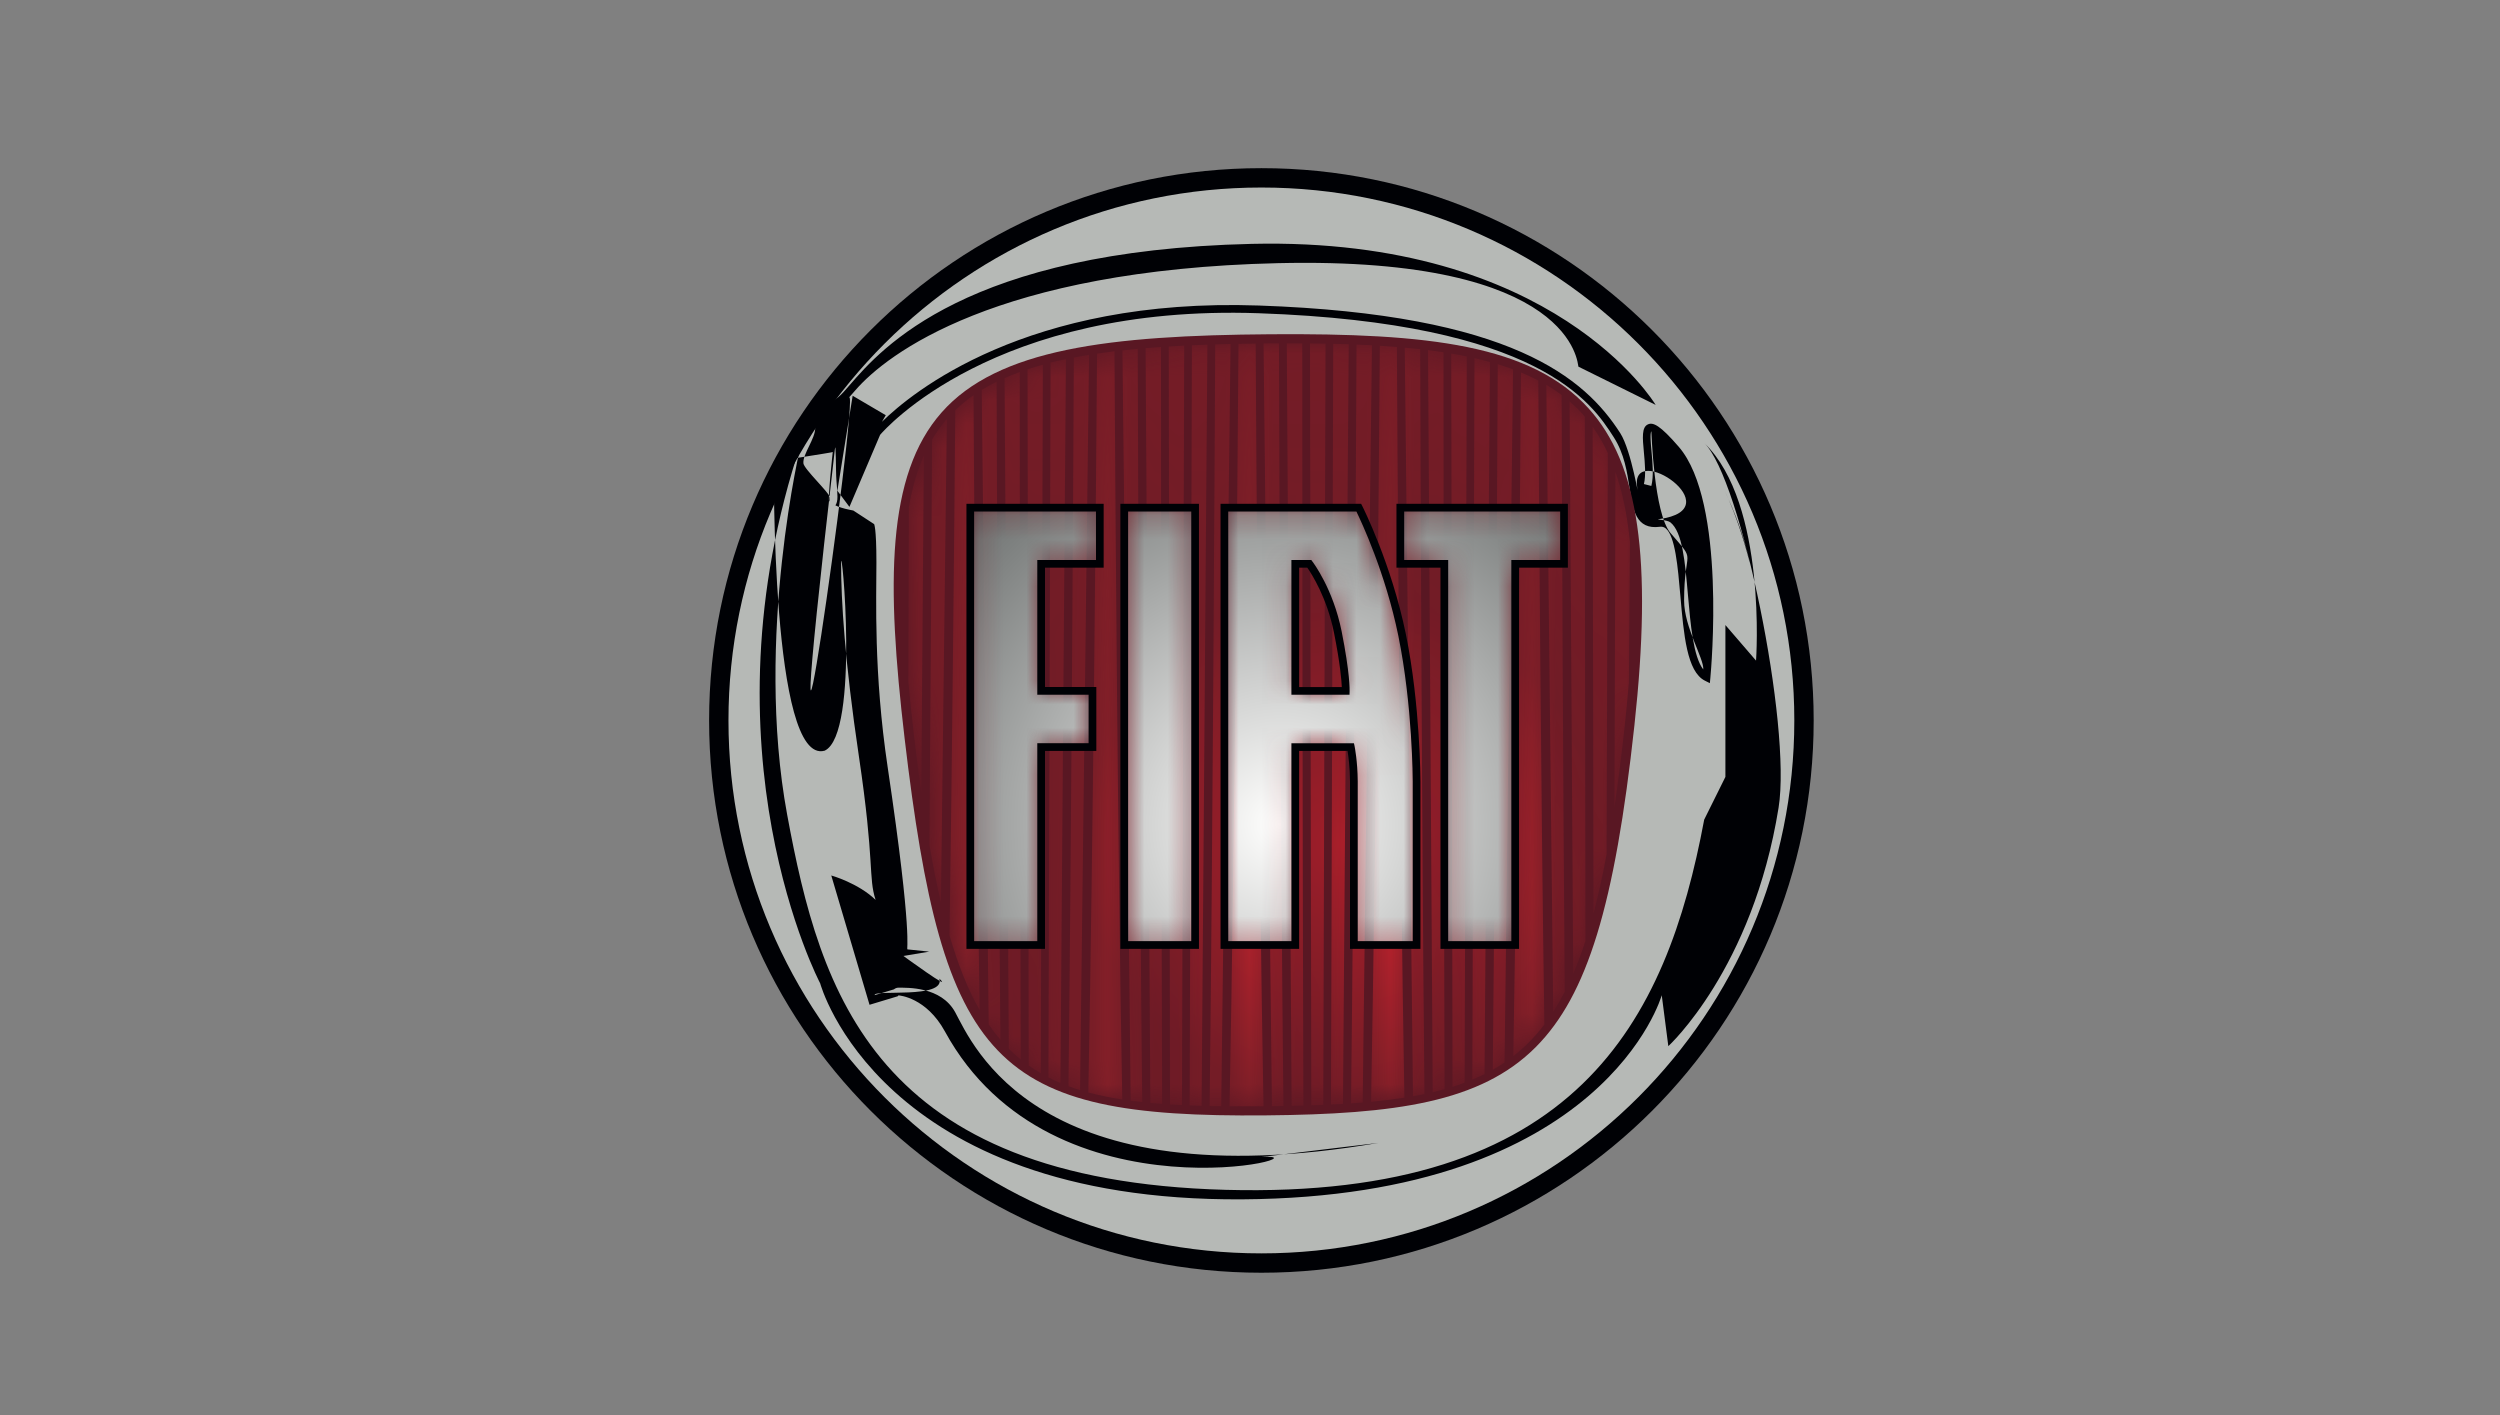
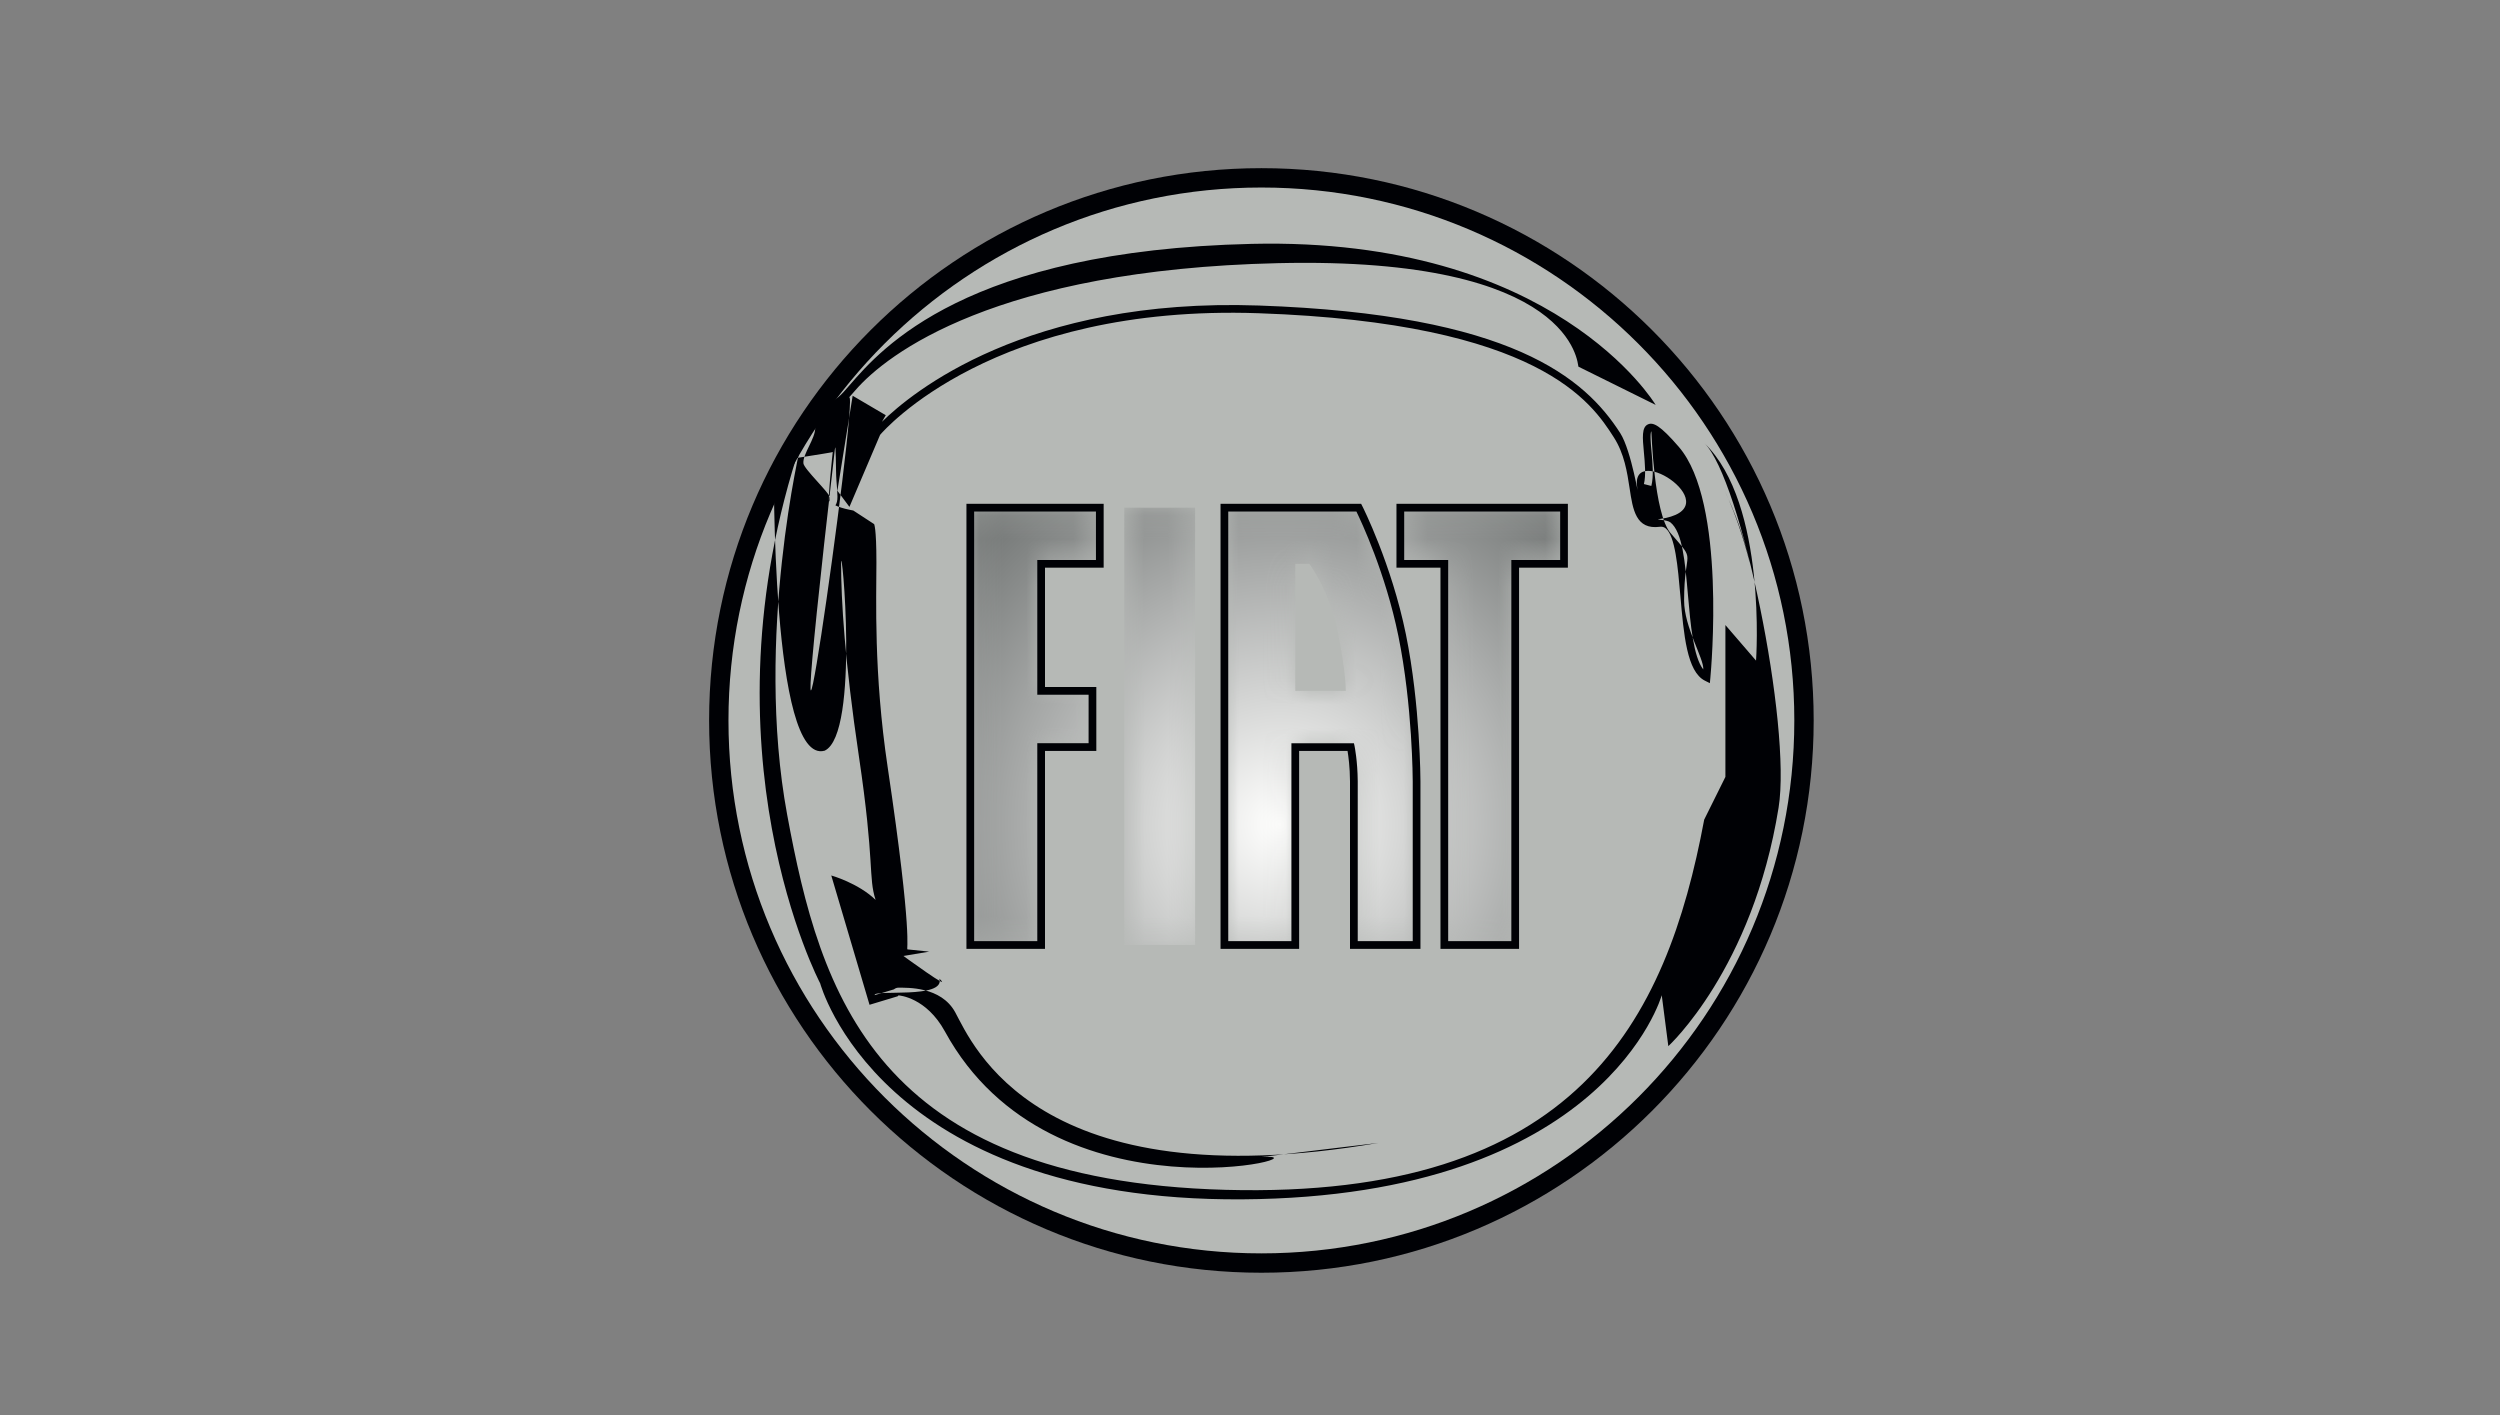
<svg xmlns="http://www.w3.org/2000/svg" xmlns:xlink="http://www.w3.org/1999/xlink" width="106px" height="60px" viewBox="0 0 106 60" version="1.1">
  <rect x="0" y="0" width="106" height="60" fill="#808080" stroke="none" />
  <title>assets/brand/logo/fiat</title>
  <defs>
    <path d="M2.876,22.646 C3.943,33.117 8.399,37.563 8.399,37.563 C8.399,37.563 11.79,40.921 22.352,41.415 C32.913,41.909 36.305,37.76 36.596,37.069 C36.887,36.378 35.239,37.464 34.755,37.266 C34.27,37.069 36.305,33.413 36.305,33.413 C35.238,37.365 36.886,32.82 37.951,33.315 C39.018,33.808 35.819,35.093 36.886,36.08 C37.952,37.068 40.18,30.055 41.633,26.894 C43.087,23.733 42.602,20.473 42.505,18.398 C42.409,16.323 41.925,15.434 41.925,15.434 L41.633,20.374 C41.633,20.374 41.828,21.064 40.276,17.607 L39.016,14.249 C38.145,29.659 34.656,35.489 34.656,35.489 C34.656,35.489 33.396,39.341 23.222,39.44 C13.049,39.538 11.595,36.87 11.595,36.87 C8.301,32.524 6.363,23.237 6.848,17.113 C7.332,10.988 6.848,9.309 11.207,7.432 C15.567,5.556 22.155,5.358 22.155,5.358 C30.07,5.135 34.048,6.699 36.014,8.107 C35.769,7.853 35.507,7.591 35.237,7.333 C33.783,5.95 20.315,3.085 13.242,5.852 C6.169,8.618 5.685,11.286 6.17,19.386 C6.654,27.487 9.173,34.204 10.917,36.772 C12.662,39.341 18.862,40.131 18.862,40.131 C10.433,39.933 9.464,35.489 8.98,34.698 C8.496,33.907 7.041,32.327 6.75,33.611 C6.459,34.895 3.854,27.043 4.339,26.648 C4.823,26.252 7.817,30.649 7.817,30.649 C7.817,30.649 6.75,28.475 5.685,22.35 C4.619,16.225 6.265,13.164 5.2,12.965 C4.135,12.767 6.526,22.003 3.474,22.413 C2.604,22.53 3.326,14.245 3.714,12.566 C4.101,10.886 4.523,10.396 4.523,10.396 C4.523,10.396 1.811,12.175 2.876,22.646 Z M36.017,8.108 C37.086,9.219 37.855,10.199 37.855,10.199 C37.855,10.199 37.54,9.2 36.017,8.108 Z M6.849,8.42 C7.43,7.432 10.433,5.655 10.433,5.655 C10.433,5.655 8.787,6.644 6.945,8.816 C5.104,10.989 7.623,8.618 11.016,6.346 C14.407,4.075 19.154,4.272 19.154,4.272 C19.154,4.272 17.604,3.086 11.693,4.963 L17.41,2.493 C17.41,2.493 8.689,4.369 6.171,7.927 C3.652,11.483 6.268,9.409 6.849,8.42 Z M40.948,8.847 C40.907,8.77 40.867,8.69 40.825,8.615 L41.052,8.52 L40.948,8.847 Z M40.615,8.253 L40.593,8.215 L40.666,8.223 L40.615,8.253 Z M42.312,10.1 L41.934,8.996 L45.316,10.199 L42.043,8.521 L45.366,6.55 L41.715,8.047 L42.299,4.395 L41.113,7.922 L40.254,7.68 C38.452,5 35.975,3.659 32.86,2.164 C27.068,-0.614 19.349,0.123 19.349,0.123 C19.349,0.123 28.462,0.239 35.433,4.371 C36.873,5.224 38.073,6.408 39.069,7.745 L37.564,7.829 L39.289,8.049 C39.452,8.277 39.609,8.511 39.759,8.748 L37.759,9.903 L39.918,8.996 C40.14,9.358 40.352,9.724 40.551,10.094 L39.697,12.768 L40.707,10.388 C42.202,13.281 42.991,16.355 43.354,18.262 C42.935,14.27 42.204,11.424 41.172,9.29 L41.248,9.113 C41.248,9.113 45.026,14.052 44.348,22.152 C43.67,30.253 41.732,33.118 39.794,35.093 L39.697,34.104 C39.697,34.104 36.887,42.502 22.935,42.304 C8.982,42.106 7.916,37.563 7.916,37.563 L7.141,37.167 C7.141,37.167 3.847,34.599 1.812,27.783 C-0.223,20.967 1.715,15.434 1.715,15.434 C1.715,15.434 0.649,19.978 1.424,24.621 C1.826,27.027 3.267,30.068 4.564,32.44 C3.612,30.521 2.647,28.048 2.296,25.411 C1.521,19.582 1.715,15.631 2.684,12.668 C3.653,9.704 4.233,8.419 4.233,8.419 C4.233,8.419 0.164,13.161 0.067,23.238 C-0.03,33.314 8.496,40.228 12.275,41.711 C16.054,43.193 27.972,45.168 35.142,40.131 C42.312,35.092 41.828,33.809 44.153,29.165 C46.479,24.523 45.51,15.138 42.312,10.1 Z M4.563,32.441 C5.716,34.766 6.849,36.278 6.849,36.278 C6.849,36.278 5.769,34.648 4.563,32.441 Z M5.105,7.531 C5.105,7.531 7.14,5.655 8.593,4.272 C8.593,4.272 6.655,5.358 5.105,7.531 Z M43.353,18.262 C43.36,18.342 43.37,18.417 43.378,18.497 C43.635,21.054 43.753,20.369 43.353,18.262 L43.353,18.262 Z" id="path-1" />
    <path d="M10.117,0.29 L10.319,32.291 C10.483,32.306 10.65,32.32 10.818,32.332 C10.778,21.185 10.77,5.438 10.769,0.239 C10.547,0.253 10.333,0.273 10.117,0.29 Z M11.153,32.355 C11.319,32.365 11.487,32.375 11.659,32.382 L11.754,0.181 C11.532,0.192 11.316,0.206 11.099,0.219 C11.109,6.02 11.141,24.934 11.153,32.355 Z M11.986,32.397 C12.152,32.404 12.32,32.409 12.491,32.413 L12.737,0.141 C12.515,0.148 12.297,0.157 12.081,0.167 L11.986,32.397 Z M8.059,0.521 C8.016,6.308 7.891,21.168 7.689,31.848 C8.139,31.968 8.617,32.067 9.128,32.145 C8.926,21.136 8.828,5.764 8.798,0.42 C8.546,0.451 8.302,0.486 8.059,0.521 Z M7.075,0.687 C7.046,6.537 6.968,21.023 6.848,31.581 C7.008,31.641 7.17,31.696 7.338,31.747 L7.719,0.572 C7.499,0.607 7.286,0.646 7.075,0.687 Z M13.069,0.129 C13.045,5.224 12.963,21.189 12.833,32.422 C12.994,32.425 13.158,32.428 13.324,32.429 L13.719,0.112 C13.501,0.118 13.282,0.123 13.069,0.129 Z M5.162,30.707 C5.326,30.823 5.496,30.932 5.672,31.034 L5.761,0.991 C5.538,1.053 5.321,1.116 5.112,1.185 C5.123,7.781 5.149,23.2 5.162,30.707 Z M9.136,0.384 L9.485,32.197 C9.645,32.218 9.807,32.238 9.974,32.257 C9.852,21.168 9.798,5.581 9.783,0.318 C9.562,0.337 9.35,0.361 9.136,0.384 Z M14.056,0.105 C14.019,5.176 13.891,21.182 13.677,32.434 C14.139,32.437 14.619,32.436 15.116,32.432 C14.905,20.861 14.809,4.568 14.785,0.095 C14.54,0.097 14.294,0.1 14.056,0.105 Z M4.138,1.558 L4.318,29.996 C4.481,30.157 4.649,30.31 4.824,30.452 C4.792,20.376 4.783,7.274 4.78,1.3 C4.558,1.381 4.345,1.467 4.138,1.558 Z M3.17,2.058 L3.464,28.963 C3.622,29.193 3.788,29.409 3.961,29.611 C3.867,19.886 3.818,7.685 3.8,1.711 C3.579,1.82 3.37,1.935 3.17,2.058 Z M26.033,1.319 C25.997,6.289 25.888,19.656 25.709,30.305 C26.194,29.929 26.63,29.486 27.025,28.967 C26.872,18.589 26.795,6.303 26.769,1.662 C26.534,1.539 26.29,1.424 26.033,1.319 Z M2.047,2.922 C2.003,8.368 1.921,17.179 1.803,25.188 C2.167,26.443 2.586,27.486 3.081,28.352 C2.938,19.162 2.857,8.168 2.821,2.285 C2.542,2.48 2.284,2.692 2.047,2.922 Z M0.057,14.42 C0.123,15.152 0.204,15.925 0.3,16.745 C0.399,17.584 0.5,18.376 0.606,19.129 L0.715,4.842 C0.434,5.473 0.223,6.197 0.079,7.037 L0.057,14.42 Z M0.951,21.351 C1.103,22.231 1.264,23.043 1.439,23.79 L1.69,3.291 C1.46,3.558 1.251,3.848 1.064,4.163 C1.04,8.713 1.002,15.074 0.951,21.351 Z M22.093,0.373 L22.291,31.838 C22.462,31.798 22.629,31.754 22.793,31.708 C22.757,20.19 22.749,4.717 22.748,0.462 C22.536,0.429 22.315,0.401 22.093,0.373 Z M17.978,32.36 C18.149,32.352 18.319,32.342 18.486,32.333 L18.73,0.123 C18.516,0.116 18.294,0.111 18.073,0.105 L17.978,32.36 Z M17.143,32.393 C17.314,32.387 17.483,32.381 17.65,32.375 L17.746,0.097 C17.532,0.093 17.308,0.091 17.088,0.09 C17.097,5.048 17.129,24.455 17.143,32.393 Z M5.998,31.212 C6.162,31.295 6.331,31.374 6.505,31.448 L6.739,0.753 C6.517,0.8 6.298,0.848 6.088,0.9 L5.998,31.212 Z M28.635,3.069 C28.467,2.884 28.285,2.713 28.095,2.548 L28.248,26.817 C28.433,26.386 28.606,25.922 28.767,25.421 C28.749,16.957 28.743,7.966 28.741,3.197 C28.705,3.156 28.672,3.11 28.635,3.069 Z M30.039,5.532 L29.998,19.737 C30.157,18.659 30.304,17.492 30.441,16.223 C30.508,15.61 30.56,15.029 30.608,14.461 L30.653,8.498 C30.538,7.361 30.334,6.38 30.039,5.532 Z M19.061,0.137 C19.041,4.651 18.959,20.783 18.829,32.31 C18.996,32.299 19.16,32.287 19.322,32.274 L19.714,0.167 C19.5,0.156 19.281,0.146 19.061,0.137 Z M29.108,24.259 C29.311,23.495 29.495,22.661 29.664,21.751 L29.714,4.73 C29.526,4.327 29.312,3.958 29.073,3.622 C29.081,8.481 29.096,17.061 29.108,24.259 Z M27.109,1.842 L27.401,28.43 C27.572,28.164 27.735,27.881 27.889,27.58 C27.81,17.953 27.771,7.084 27.757,2.276 C27.551,2.123 27.337,1.977 27.109,1.842 Z M24.839,30.882 C25.01,30.786 25.177,30.684 25.337,30.574 L25.697,1.188 C25.487,1.11 25.273,1.037 25.049,0.969 C25.027,5.712 24.954,19.884 24.839,30.882 Z M16.104,0.086 L16.308,32.414 C16.477,32.411 16.643,32.407 16.807,32.403 C16.768,20.829 16.76,4.544 16.76,0.086 C16.544,0.085 16.324,0.085 16.104,0.086 Z M15.426,0.087 C15.322,0.088 15.222,0.089 15.119,0.091 L15.473,32.427 C15.638,32.426 15.801,32.423 15.961,32.421 C15.836,20.844 15.784,4.545 15.772,0.086 C15.656,0.087 15.544,0.086 15.426,0.087 Z M23.131,31.609 C23.306,31.554 23.478,31.496 23.644,31.434 L23.735,0.64 C23.521,0.596 23.301,0.556 23.077,0.519 C23.087,5.254 23.117,23.072 23.131,31.609 Z M21.106,0.267 L21.454,32.009 C21.619,31.979 21.782,31.949 21.941,31.916 C21.822,20.251 21.772,4.412 21.76,0.333 C21.548,0.308 21.327,0.287 21.106,0.267 Z M20.048,0.187 C20.015,4.76 19.891,20.762 19.678,32.243 C20.173,32.196 20.642,32.14 21.09,32.069 C20.885,20.301 20.792,4.183 20.772,0.238 C20.536,0.218 20.293,0.202 20.048,0.187 Z M23.972,31.304 C24.149,31.23 24.32,31.152 24.488,31.069 L24.717,0.875 C24.505,0.817 24.287,0.762 24.062,0.711 L23.972,31.304 L23.972,31.304 Z" id="path-3" />
    <radialGradient cx="59.718%" cy="65.599%" fx="59.718%" fy="65.599%" r="35.579%" gradientTransform="translate(0.597,0.656),scale(1,0.946),scale(1,1),translate(-0.597,-0.656)" id="radialGradient-5">
      <stop stop-color="#D5232E" offset="0%" />
      <stop stop-color="#831F28" offset="100%" />
    </radialGradient>
    <path d="M16.048,7.938 L13.907,7.938 L13.907,2.551 L14.502,2.551 C14.502,2.551 15.354,3.662 15.711,5.446 C16.068,7.229 16.048,7.938 16.048,7.938 Z M16.6,0.169 L10.903,0.169 L10.903,18.713 L13.907,18.713 L13.907,10.321 L16.262,10.321 C16.262,10.321 16.386,10.914 16.391,11.772 C16.398,12.63 16.391,18.713 16.391,18.713 L19.051,18.713 L19.051,11.772 C19.051,11.772 19.051,8.586 18.438,5.576 C17.826,2.567 16.6,0.169 16.6,0.169 Z M18.361,0.169 L18.361,2.551 L20.227,2.551 L20.227,18.713 L23.232,18.713 L23.232,2.551 L25.302,2.551 L25.302,0.169 L18.361,0.169 Z M0.128,18.713 L3.132,18.713 L3.132,10.321 L5.308,10.321 L5.308,7.938 L3.132,7.938 L3.132,2.551 L5.619,2.551 L5.619,0.169 L0.128,0.169 L0.128,18.713 Z M6.655,18.713 L9.66,18.713 L9.66,0.169 L6.655,0.169 L6.655,18.713 Z" id="path-6" />
    <radialGradient cx="52.104%" cy="72.428%" fx="52.104%" fy="72.428%" r="116.624%" gradientTransform="translate(0.521,0.724),scale(0.737,1),translate(-0.521,-0.724)" id="radialGradient-8">
      <stop stop-color="#FFFFFE" offset="0%" />
      <stop stop-color="#555958" offset="100%" />
    </radialGradient>
  </defs>
  <g id="assets/brand/logo/fiat" stroke="none" stroke-width="1" fill="none" fill-rule="evenodd">
    <g id="Fiat" transform="translate(30, 7)">
      <path d="M23.483,0.13 C36.416,0.13 46.9,10.614 46.9,23.547 C46.9,36.48 36.416,46.964 23.483,46.964 C10.55,46.964 0.066,36.48 0.066,23.547 C0.066,10.614 10.55,0.13 23.483,0.13" id="Fill-1" fill="#000105" />
      <path d="M23.483,0.951 C35.962,0.951 46.079,11.068 46.079,23.547 C46.079,36.026 35.962,46.143 23.483,46.143 C11.004,46.143 0.887,36.026 0.887,23.547 C0.887,11.068 11.004,0.951 23.483,0.951" id="Fill-2" fill="#B6B9B6" />
      <path d="M43.141,13.833 C43.089,13.725 43.058,13.665 43.058,13.665 C43.086,13.721 43.113,13.777 43.141,13.833 Z M42.265,11.788 C44.936,14.364 44.456,21.01 44.456,21.01 L43.157,19.502 L43.157,25.941 L42.258,27.752 C40.658,36.305 36.86,43.852 21.967,43.449 C7.075,43.046 4.776,35.097 3.377,27.551 C1.978,20.005 3.977,11.754 3.977,11.754 C-0.422,24.834 4.776,34.695 4.776,34.695 C4.776,34.695 7.275,43.951 22.667,43.852 C38.058,43.751 40.458,35.198 40.458,35.198 L40.737,37.357 C40.737,37.357 44.314,34.087 45.412,27.244 C45.97,23.779 43.818,13.285 42.265,11.788 Z M43.283,14.152 C43.227,14.023 43.177,13.911 43.14,13.833 C43.193,13.94 43.235,14.046 43.283,14.152 Z M44.2,16.909 C44.015,16.047 43.72,15.108 43.283,14.152 C43.513,14.681 43.88,15.624 44.2,16.909 Z M39.878,10.991 C39.602,11.109 39.643,11.557 39.701,12.176 C39.744,12.637 39.791,13.16 39.702,13.524 L40.017,13.604 C40.121,13.186 40.07,12.632 40.024,12.145 C39.995,11.835 39.952,11.366 40.018,11.283 C40.025,11.293 40.117,14.774 40.833,15.604 C41.973,16.925 41.406,16.165 41.406,18.466 C41.406,19.6 42.254,20.923 42.219,21.385 C41.798,20.85 41.677,19.473 41.57,18.239 C41.444,16.801 41.337,15.56 40.825,15.148 C40.683,15.033 40.154,15.036 40.337,15.012 C43.508,14.586 39.112,11.652 39.416,13.66 C39.519,14.347 39.184,12.12 38.697,11.362 C37.204,9.04 34.114,6.327 23.373,5.954 C13.528,5.612 8.648,9.653 7.394,10.886 L7.557,10.605 L6.153,9.78 L5.505,13.807 L6.016,14.492 C6.016,14.492 7.296,11.485 7.316,11.438 C7.488,11.234 12.154,5.893 23.363,6.281 C35.311,6.696 37.493,10.09 38.424,11.539 C38.873,12.238 38.991,13.019 39.096,13.707 C39.232,14.615 39.362,15.472 40.382,15.335 C40.475,15.323 40.552,15.344 40.624,15.401 C41.027,15.727 41.139,17.018 41.248,18.266 C41.391,19.918 41.527,21.478 42.286,21.86 L42.498,21.966 L42.52,21.729 C42.548,21.425 43.202,14.286 41.181,11.946 C40.386,11.026 40.093,10.898 39.878,10.991 Z M5.311,12.166 C5.311,12.185 2.804,12.566 2.806,12.578 C2.819,12.64 2.676,25.474 4.966,24.829 C6.473,24.119 5.662,15.757 5.662,16.882 C5.662,18.45 5.815,21.022 6.416,25.059 C7.094,29.609 6.809,30.176 7.125,31.155 C6.389,30.441 5.246,30.12 5.246,30.12 L6.868,35.603 L8.062,35.242 L8.095,35.205 C8.128,35.204 9.275,35.29 10.064,36.733 C14.627,45.085 26.642,41.873 23.497,42.054 L28.448,41.459 C13.949,43.939 11.228,37.254 10.5,35.919 C9.896,34.816 8.452,34.884 8.102,34.877 C8.014,34.876 7.952,34.909 7.904,34.948 C7.863,34.961 7.302,35.13 7.087,35.195 C7.011,34.94 10.089,35.371 9.83,34.494 C10.459,35.105 8.265,33.504 8.265,33.504 L8.266,33.503 L8.305,33.533 L9.4,33.349 L8.476,33.254 C8.419,33.184 8.723,32.822 7.637,25.527 C7.039,21.519 7.16,18.398 7.16,16.845 C7.16,15.34 7.061,15.234 7.064,15.223 L6.18,14.646 L6.011,14.612 C5.767,14.563 5.526,14.485 5.422,14.427 C5.476,14.347 5.508,14.239 5.508,14.061 C5.508,13.89 5.488,13.666 5.465,13.375 C5.433,12.988 5.449,11.602 5.396,12.065 C2.58,36.499 6.478,9.331 5.999,9.852 L6.272,9.542 C7.598,8.012 12.231,4.436 24.184,4.158 C36.825,3.862 36.882,8.478 36.925,8.546 L40.2,10.168 C40.156,10.098 35.904,3.04 23.067,3.34 C10.97,3.623 7.379,7.767 6.027,9.327 L5.76,9.631 C5.205,10.238 4.567,10.243 4.567,11.136 C4.567,11.613 4.032,12.248 4.064,12.643 C4.084,12.885 5.183,13.91 5.183,14.083 C5.183,14.169 5.177,14.233 5.164,14.261 C5.076,14.31 5.311,12.11 5.311,12.166 L5.311,12.166 Z" id="Fill-3" fill="#000105" />
      <g id="Group-6" transform="translate(0.787, 1.77)">
        <mask id="mask-2" fill="white">
          <use xlink:href="#path-1" />
        </mask>
        <g id="Clip-5" />
        <path d="M2.876,22.646 C3.943,33.117 8.399,37.563 8.399,37.563 C8.399,37.563 11.79,40.921 22.352,41.415 C32.913,41.909 36.305,37.76 36.596,37.069 C36.887,36.378 35.239,37.464 34.755,37.266 C34.27,37.069 36.305,33.413 36.305,33.413 C35.238,37.365 36.886,32.82 37.951,33.315 C39.018,33.808 35.819,35.093 36.886,36.08 C37.952,37.068 40.18,30.055 41.633,26.894 C43.087,23.733 42.602,20.473 42.505,18.398 C42.409,16.323 41.925,15.434 41.925,15.434 L41.633,20.374 C41.633,20.374 41.828,21.064 40.276,17.607 L39.016,14.249 C38.145,29.659 34.656,35.489 34.656,35.489 C34.656,35.489 33.396,39.341 23.222,39.44 C13.049,39.538 11.595,36.87 11.595,36.87 C8.301,32.524 6.363,23.237 6.848,17.113 C7.332,10.988 6.848,9.309 11.207,7.432 C15.567,5.556 22.155,5.358 22.155,5.358 C30.07,5.135 34.048,6.699 36.014,8.107 C35.769,7.853 35.507,7.591 35.237,7.333 C33.783,5.95 20.315,3.085 13.242,5.852 C6.169,8.618 5.685,11.286 6.17,19.386 C6.654,27.487 9.173,34.204 10.917,36.772 C12.662,39.341 18.862,40.131 18.862,40.131 C10.433,39.933 9.464,35.489 8.98,34.698 C8.496,33.907 7.041,32.327 6.75,33.611 C6.459,34.895 3.854,27.043 4.339,26.648 C4.823,26.252 7.817,30.649 7.817,30.649 C7.817,30.649 6.75,28.475 5.685,22.35 C4.619,16.225 6.265,13.164 5.2,12.965 C4.135,12.767 6.526,22.003 3.474,22.413 C2.604,22.53 3.326,14.245 3.714,12.566 C4.101,10.886 4.523,10.396 4.523,10.396 C4.523,10.396 1.811,12.175 2.876,22.646 Z M36.017,8.108 C37.086,9.219 37.855,10.199 37.855,10.199 C37.855,10.199 37.54,9.2 36.017,8.108 Z M6.849,8.42 C7.43,7.432 10.433,5.655 10.433,5.655 C10.433,5.655 8.787,6.644 6.945,8.816 C5.104,10.989 7.623,8.618 11.016,6.346 C14.407,4.075 19.154,4.272 19.154,4.272 C19.154,4.272 17.604,3.086 11.693,4.963 L17.41,2.493 C17.41,2.493 8.689,4.369 6.171,7.927 C3.652,11.483 6.268,9.409 6.849,8.42 Z M40.948,8.847 C40.907,8.77 40.867,8.69 40.825,8.615 L41.052,8.52 L40.948,8.847 Z M40.615,8.253 L40.593,8.215 L40.666,8.223 L40.615,8.253 Z M42.312,10.1 L41.934,8.996 L45.316,10.199 L42.043,8.521 L45.366,6.55 L41.715,8.047 L42.299,4.395 L41.113,7.922 L40.254,7.68 C38.452,5 35.975,3.659 32.86,2.164 C27.068,-0.614 19.349,0.123 19.349,0.123 C19.349,0.123 28.462,0.239 35.433,4.371 C36.873,5.224 38.073,6.408 39.069,7.745 L37.564,7.829 L39.289,8.049 C39.452,8.277 39.609,8.511 39.759,8.748 L37.759,9.903 L39.918,8.996 C40.14,9.358 40.352,9.724 40.551,10.094 L39.697,12.768 L40.707,10.388 C42.202,13.281 42.991,16.355 43.354,18.262 C42.935,14.27 42.204,11.424 41.172,9.29 L41.248,9.113 C41.248,9.113 45.026,14.052 44.348,22.152 C43.67,30.253 41.732,33.118 39.794,35.093 L39.697,34.104 C39.697,34.104 36.887,42.502 22.935,42.304 C8.982,42.106 7.916,37.563 7.916,37.563 L7.141,37.167 C7.141,37.167 3.847,34.599 1.812,27.783 C-0.223,20.967 1.715,15.434 1.715,15.434 C1.715,15.434 0.649,19.978 1.424,24.621 C1.826,27.027 3.267,30.068 4.564,32.44 C3.612,30.521 2.647,28.048 2.296,25.411 C1.521,19.582 1.715,15.631 2.684,12.668 C3.653,9.704 4.233,8.419 4.233,8.419 C4.233,8.419 0.164,13.161 0.067,23.238 C-0.03,33.314 8.496,40.228 12.275,41.711 C16.054,43.193 27.972,45.168 35.142,40.131 C42.312,35.092 41.828,33.809 44.153,29.165 C46.479,24.523 45.51,15.138 42.312,10.1 Z M4.563,32.441 C5.716,34.766 6.849,36.278 6.849,36.278 C6.849,36.278 5.769,34.648 4.563,32.441 Z M5.105,7.531 C5.105,7.531 7.14,5.655 8.593,4.272 C8.593,4.272 6.655,5.358 5.105,7.531 Z M43.353,18.262 C43.36,18.342 43.37,18.417 43.378,18.497 C43.635,21.054 43.753,20.369 43.353,18.262 L43.353,18.262 Z" id="Fill-4" mask="url(#mask-2)" />
      </g>
-       <path d="M37.358,10.319 C34.922,7.624 30.57,7.123 23.875,7.172 C17.027,7.22 12.304,7.792 9.925,10.487 C7.577,13.146 7.584,17.738 8.353,24.286 C9.985,38.156 12.133,40.4 23.673,40.292 C29.148,40.241 32.776,39.751 35.121,37.392 C37.299,35.201 38.47,31.381 39.298,23.767 C40.068,16.696 39.487,12.675 37.358,10.319" id="Fill-7" fill="#591723" />
      <g id="Group-10" transform="translate(8.456, 7.473)">
        <mask id="mask-4" fill="white">
          <use xlink:href="#path-3" />
        </mask>
        <g id="Clip-9" />
-         <path d="M10.117,0.29 L10.319,32.291 C10.483,32.306 10.65,32.32 10.818,32.332 C10.778,21.185 10.77,5.438 10.769,0.239 C10.547,0.253 10.333,0.273 10.117,0.29 Z M11.153,32.355 C11.319,32.365 11.487,32.375 11.659,32.382 L11.754,0.181 C11.532,0.192 11.316,0.206 11.099,0.219 C11.109,6.02 11.141,24.934 11.153,32.355 Z M11.986,32.397 C12.152,32.404 12.32,32.409 12.491,32.413 L12.737,0.141 C12.515,0.148 12.297,0.157 12.081,0.167 L11.986,32.397 Z M8.059,0.521 C8.016,6.308 7.891,21.168 7.689,31.848 C8.139,31.968 8.617,32.067 9.128,32.145 C8.926,21.136 8.828,5.764 8.798,0.42 C8.546,0.451 8.302,0.486 8.059,0.521 Z M7.075,0.687 C7.046,6.537 6.968,21.023 6.848,31.581 C7.008,31.641 7.17,31.696 7.338,31.747 L7.719,0.572 C7.499,0.607 7.286,0.646 7.075,0.687 Z M13.069,0.129 C13.045,5.224 12.963,21.189 12.833,32.422 C12.994,32.425 13.158,32.428 13.324,32.429 L13.719,0.112 C13.501,0.118 13.282,0.123 13.069,0.129 Z M5.162,30.707 C5.326,30.823 5.496,30.932 5.672,31.034 L5.761,0.991 C5.538,1.053 5.321,1.116 5.112,1.185 C5.123,7.781 5.149,23.2 5.162,30.707 Z M9.136,0.384 L9.485,32.197 C9.645,32.218 9.807,32.238 9.974,32.257 C9.852,21.168 9.798,5.581 9.783,0.318 C9.562,0.337 9.35,0.361 9.136,0.384 Z M14.056,0.105 C14.019,5.176 13.891,21.182 13.677,32.434 C14.139,32.437 14.619,32.436 15.116,32.432 C14.905,20.861 14.809,4.568 14.785,0.095 C14.54,0.097 14.294,0.1 14.056,0.105 Z M4.138,1.558 L4.318,29.996 C4.481,30.157 4.649,30.31 4.824,30.452 C4.792,20.376 4.783,7.274 4.78,1.3 C4.558,1.381 4.345,1.467 4.138,1.558 Z M3.17,2.058 L3.464,28.963 C3.622,29.193 3.788,29.409 3.961,29.611 C3.867,19.886 3.818,7.685 3.8,1.711 C3.579,1.82 3.37,1.935 3.17,2.058 Z M26.033,1.319 C25.997,6.289 25.888,19.656 25.709,30.305 C26.194,29.929 26.63,29.486 27.025,28.967 C26.872,18.589 26.795,6.303 26.769,1.662 C26.534,1.539 26.29,1.424 26.033,1.319 Z M2.047,2.922 C2.003,8.368 1.921,17.179 1.803,25.188 C2.167,26.443 2.586,27.486 3.081,28.352 C2.938,19.162 2.857,8.168 2.821,2.285 C2.542,2.48 2.284,2.692 2.047,2.922 Z M0.057,14.42 C0.123,15.152 0.204,15.925 0.3,16.745 C0.399,17.584 0.5,18.376 0.606,19.129 L0.715,4.842 C0.434,5.473 0.223,6.197 0.079,7.037 L0.057,14.42 Z M0.951,21.351 C1.103,22.231 1.264,23.043 1.439,23.79 L1.69,3.291 C1.46,3.558 1.251,3.848 1.064,4.163 C1.04,8.713 1.002,15.074 0.951,21.351 Z M22.093,0.373 L22.291,31.838 C22.462,31.798 22.629,31.754 22.793,31.708 C22.757,20.19 22.749,4.717 22.748,0.462 C22.536,0.429 22.315,0.401 22.093,0.373 Z M17.978,32.36 C18.149,32.352 18.319,32.342 18.486,32.333 L18.73,0.123 C18.516,0.116 18.294,0.111 18.073,0.105 L17.978,32.36 Z M17.143,32.393 C17.314,32.387 17.483,32.381 17.65,32.375 L17.746,0.097 C17.532,0.093 17.308,0.091 17.088,0.09 C17.097,5.048 17.129,24.455 17.143,32.393 Z M5.998,31.212 C6.162,31.295 6.331,31.374 6.505,31.448 L6.739,0.753 C6.517,0.8 6.298,0.848 6.088,0.9 L5.998,31.212 Z M28.635,3.069 C28.467,2.884 28.285,2.713 28.095,2.548 L28.248,26.817 C28.433,26.386 28.606,25.922 28.767,25.421 C28.749,16.957 28.743,7.966 28.741,3.197 C28.705,3.156 28.672,3.11 28.635,3.069 Z M30.039,5.532 L29.998,19.737 C30.157,18.659 30.304,17.492 30.441,16.223 C30.508,15.61 30.56,15.029 30.608,14.461 L30.653,8.498 C30.538,7.361 30.334,6.38 30.039,5.532 Z M19.061,0.137 C19.041,4.651 18.959,20.783 18.829,32.31 C18.996,32.299 19.16,32.287 19.322,32.274 L19.714,0.167 C19.5,0.156 19.281,0.146 19.061,0.137 Z M29.108,24.259 C29.311,23.495 29.495,22.661 29.664,21.751 L29.714,4.73 C29.526,4.327 29.312,3.958 29.073,3.622 C29.081,8.481 29.096,17.061 29.108,24.259 Z M27.109,1.842 L27.401,28.43 C27.572,28.164 27.735,27.881 27.889,27.58 C27.81,17.953 27.771,7.084 27.757,2.276 C27.551,2.123 27.337,1.977 27.109,1.842 Z M24.839,30.882 C25.01,30.786 25.177,30.684 25.337,30.574 L25.697,1.188 C25.487,1.11 25.273,1.037 25.049,0.969 C25.027,5.712 24.954,19.884 24.839,30.882 Z M16.104,0.086 L16.308,32.414 C16.477,32.411 16.643,32.407 16.807,32.403 C16.768,20.829 16.76,4.544 16.76,0.086 C16.544,0.085 16.324,0.085 16.104,0.086 Z M15.426,0.087 C15.322,0.088 15.222,0.089 15.119,0.091 L15.473,32.427 C15.638,32.426 15.801,32.423 15.961,32.421 C15.836,20.844 15.784,4.545 15.772,0.086 C15.656,0.087 15.544,0.086 15.426,0.087 Z M23.131,31.609 C23.306,31.554 23.478,31.496 23.644,31.434 L23.735,0.64 C23.521,0.596 23.301,0.556 23.077,0.519 C23.087,5.254 23.117,23.072 23.131,31.609 Z M21.106,0.267 L21.454,32.009 C21.619,31.979 21.782,31.949 21.941,31.916 C21.822,20.251 21.772,4.412 21.76,0.333 C21.548,0.308 21.327,0.287 21.106,0.267 Z M20.048,0.187 C20.015,4.76 19.891,20.762 19.678,32.243 C20.173,32.196 20.642,32.14 21.09,32.069 C20.885,20.301 20.792,4.183 20.772,0.238 C20.536,0.218 20.293,0.202 20.048,0.187 Z M23.972,31.304 C24.149,31.23 24.32,31.152 24.488,31.069 L24.717,0.875 C24.505,0.817 24.287,0.762 24.062,0.711 L23.972,31.304 L23.972,31.304 Z" id="Fill-8" fill="url(#radialGradient-5)" mask="url(#mask-4)" />
      </g>
      <g id="Group-13" transform="translate(11.013, 14.356)">
        <mask id="mask-7" fill="white">
          <use xlink:href="#path-6" />
        </mask>
        <g id="Clip-12" />
        <path d="M16.048,7.938 L13.907,7.938 L13.907,2.551 L14.502,2.551 C14.502,2.551 15.354,3.662 15.711,5.446 C16.068,7.229 16.048,7.938 16.048,7.938 Z M16.6,0.169 L10.903,0.169 L10.903,18.713 L13.907,18.713 L13.907,10.321 L16.262,10.321 C16.262,10.321 16.386,10.914 16.391,11.772 C16.398,12.63 16.391,18.713 16.391,18.713 L19.051,18.713 L19.051,11.772 C19.051,11.772 19.051,8.586 18.438,5.576 C17.826,2.567 16.6,0.169 16.6,0.169 Z M18.361,0.169 L18.361,2.551 L20.227,2.551 L20.227,18.713 L23.232,18.713 L23.232,2.551 L25.302,2.551 L25.302,0.169 L18.361,0.169 Z M0.128,18.713 L3.132,18.713 L3.132,10.321 L5.308,10.321 L5.308,7.938 L3.132,7.938 L3.132,2.551 L5.619,2.551 L5.619,0.169 L0.128,0.169 L0.128,18.713 Z M6.655,18.713 L9.66,18.713 L9.66,0.169 L6.655,0.169 L6.655,18.713 Z" id="Fill-11" fill="url(#radialGradient-8)" mask="url(#mask-7)" />
      </g>
-       <path d="M20.509,14.688 C20.509,15.007 20.509,32.586 20.509,32.905 C20.233,32.905 18.107,32.905 17.832,32.905 C17.832,32.585 17.832,15.006 17.832,14.688 C18.107,14.688 20.233,14.688 20.509,14.688 Z M17.504,33.232 L20.836,33.232 L20.836,14.361 L17.504,14.361 L17.504,33.232 Z" id="Fill-14" fill="#000105" />
      <path d="M16.468,14.688 C16.468,14.951 16.468,16.48 16.468,16.743 C16.182,16.743 13.981,16.743 13.981,16.743 L13.981,22.457 C13.981,22.457 15.877,22.457 16.157,22.457 C16.157,22.721 16.156,24.25 16.156,24.512 C15.877,24.512 13.981,24.512 13.981,24.512 C13.981,24.512 13.981,32.59 13.981,32.905 C13.705,32.905 11.58,32.905 11.304,32.905 C11.304,32.585 11.304,15.006 11.304,14.688 C11.603,14.688 16.169,14.688 16.468,14.688 Z M10.977,14.361 L10.977,33.232 L14.308,33.232 C14.308,33.232 14.308,25.155 14.308,24.84 C14.588,24.84 16.484,24.84 16.484,24.84 L16.484,22.13 C16.484,22.13 14.588,22.13 14.308,22.13 C14.308,21.832 14.308,17.368 14.308,17.07 C14.594,17.07 16.795,17.07 16.795,17.07 L16.795,14.361 L10.977,14.361 L10.977,14.361 Z" id="Fill-15" fill="#000105" />
      <path d="M36.151,14.688 C36.151,14.951 36.151,16.48 36.151,16.743 C35.874,16.743 34.081,16.743 34.081,16.743 C34.081,16.743 34.081,32.584 34.081,32.905 C33.805,32.905 31.679,32.905 31.403,32.905 C31.403,32.584 31.403,16.743 31.403,16.743 C31.403,16.743 29.81,16.743 29.538,16.743 C29.538,16.479 29.538,14.95 29.538,14.688 C29.842,14.688 35.847,14.688 36.151,14.688 Z M29.21,14.361 L29.21,17.07 C29.21,17.07 30.804,17.07 31.076,17.07 C31.076,17.391 31.076,33.232 31.076,33.232 L34.408,33.232 C34.408,33.232 34.408,17.391 34.408,17.07 C34.686,17.07 36.478,17.07 36.478,17.07 L36.478,14.361 L29.21,14.361 L29.21,14.361 Z" id="Fill-16" fill="#000105" />
      <path d="M27.511,14.688 C27.714,15.104 28.747,17.297 29.291,19.965 C29.894,22.921 29.9,26.095 29.9,26.128 C29.9,26.128 29.9,32.593 29.9,32.905 C29.631,32.905 27.837,32.905 27.568,32.905 C27.568,32.592 27.568,26.126 27.568,26.126 C27.561,25.262 27.439,24.668 27.435,24.643 L27.407,24.514 L24.756,24.514 C24.756,24.514 24.756,32.59 24.756,32.905 C24.48,32.905 22.354,32.905 22.078,32.905 C22.078,32.586 22.078,15.007 22.078,14.689 C22.382,14.688 27.32,14.688 27.511,14.688 Z M21.751,14.361 L21.751,33.232 L25.083,33.232 C25.083,33.232 25.083,25.155 25.083,24.84 C25.349,24.84 26.911,24.84 27.136,24.84 C27.171,25.054 27.237,25.522 27.24,26.129 L27.24,33.231 L30.227,33.232 L30.227,26.128 C30.227,26.095 30.22,22.889 29.611,19.899 C29,16.903 27.77,14.474 27.757,14.45 L27.712,14.362 L21.751,14.361 L21.751,14.361 Z" id="Fill-17" fill="#000105" />
-       <path d="M25.431,17.07 C25.607,17.323 26.266,18.343 26.563,19.833 C26.821,21.121 26.88,21.839 26.893,22.131 C26.631,22.131 25.34,22.131 25.084,22.131 C25.084,21.833 25.084,17.369 25.084,17.07 C25.222,17.07 25.346,17.07 25.431,17.07 Z M24.756,16.743 L24.756,22.458 L27.219,22.458 L27.224,22.299 C27.225,22.269 27.241,21.551 26.885,19.769 C26.524,17.97 25.681,16.854 25.645,16.807 L25.597,16.743 L24.756,16.743 L24.756,16.743 Z" id="Fill-18" fill="#000105" />
    </g>
  </g>
</svg>